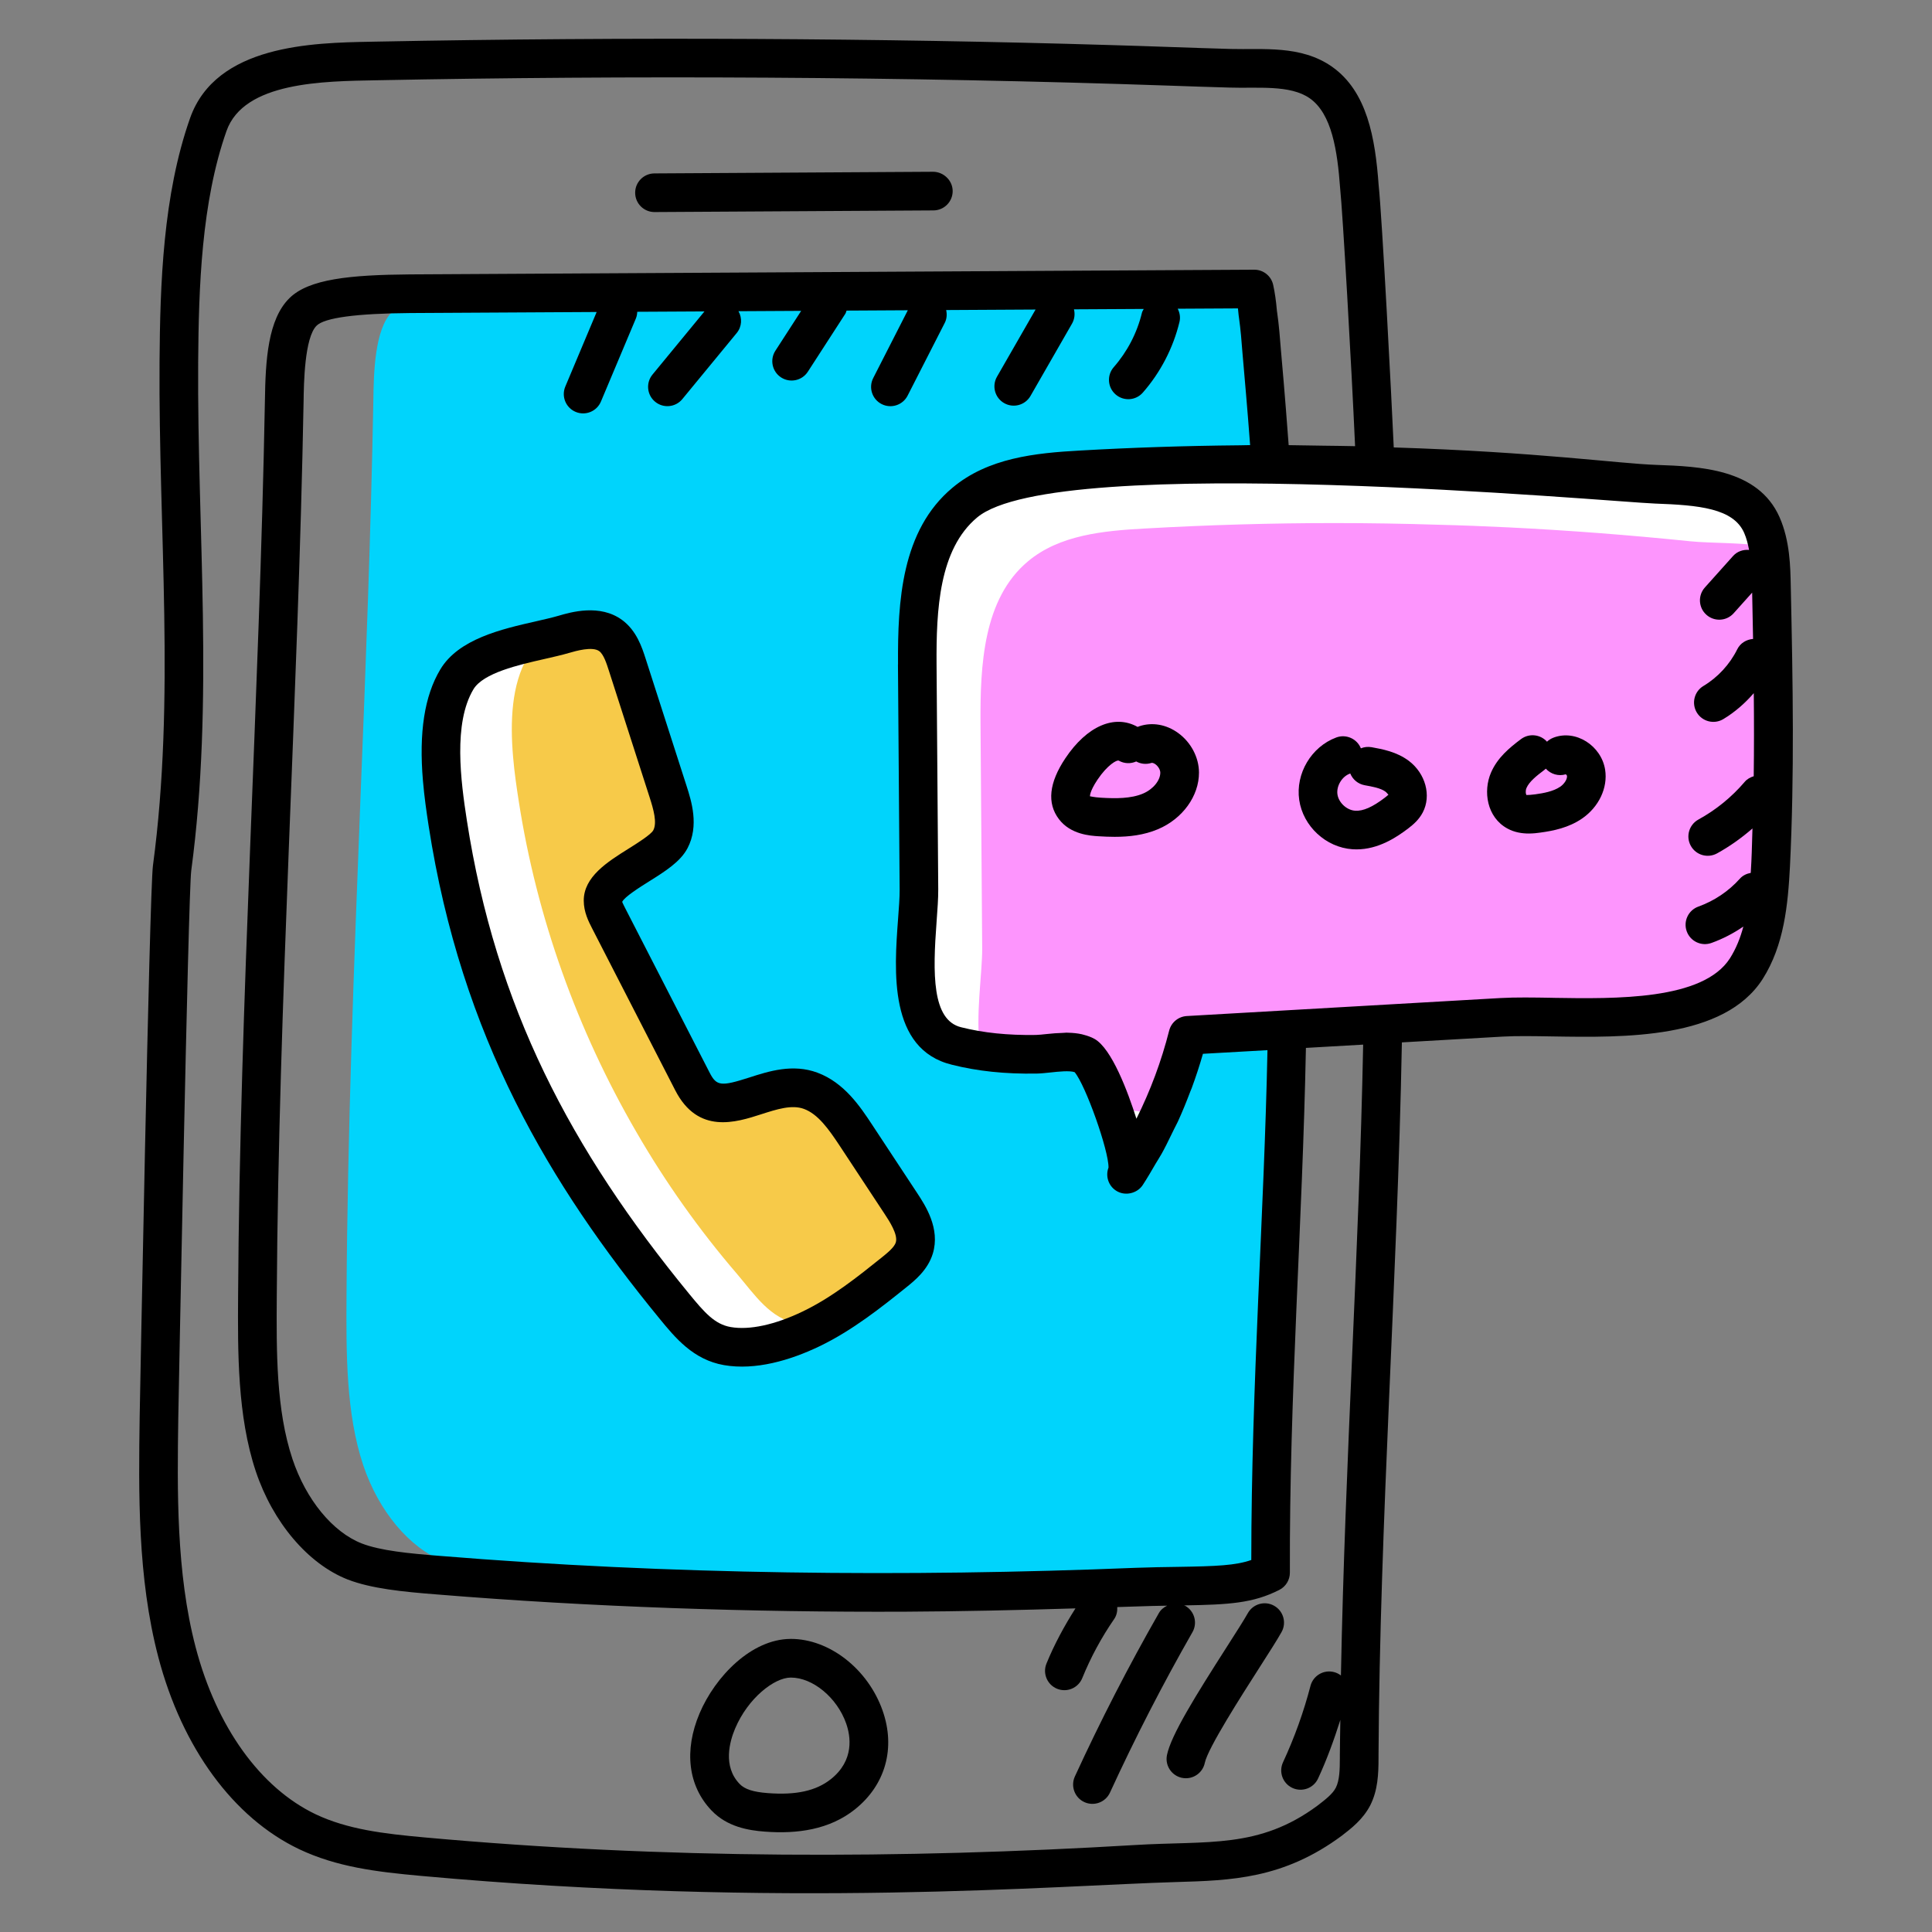
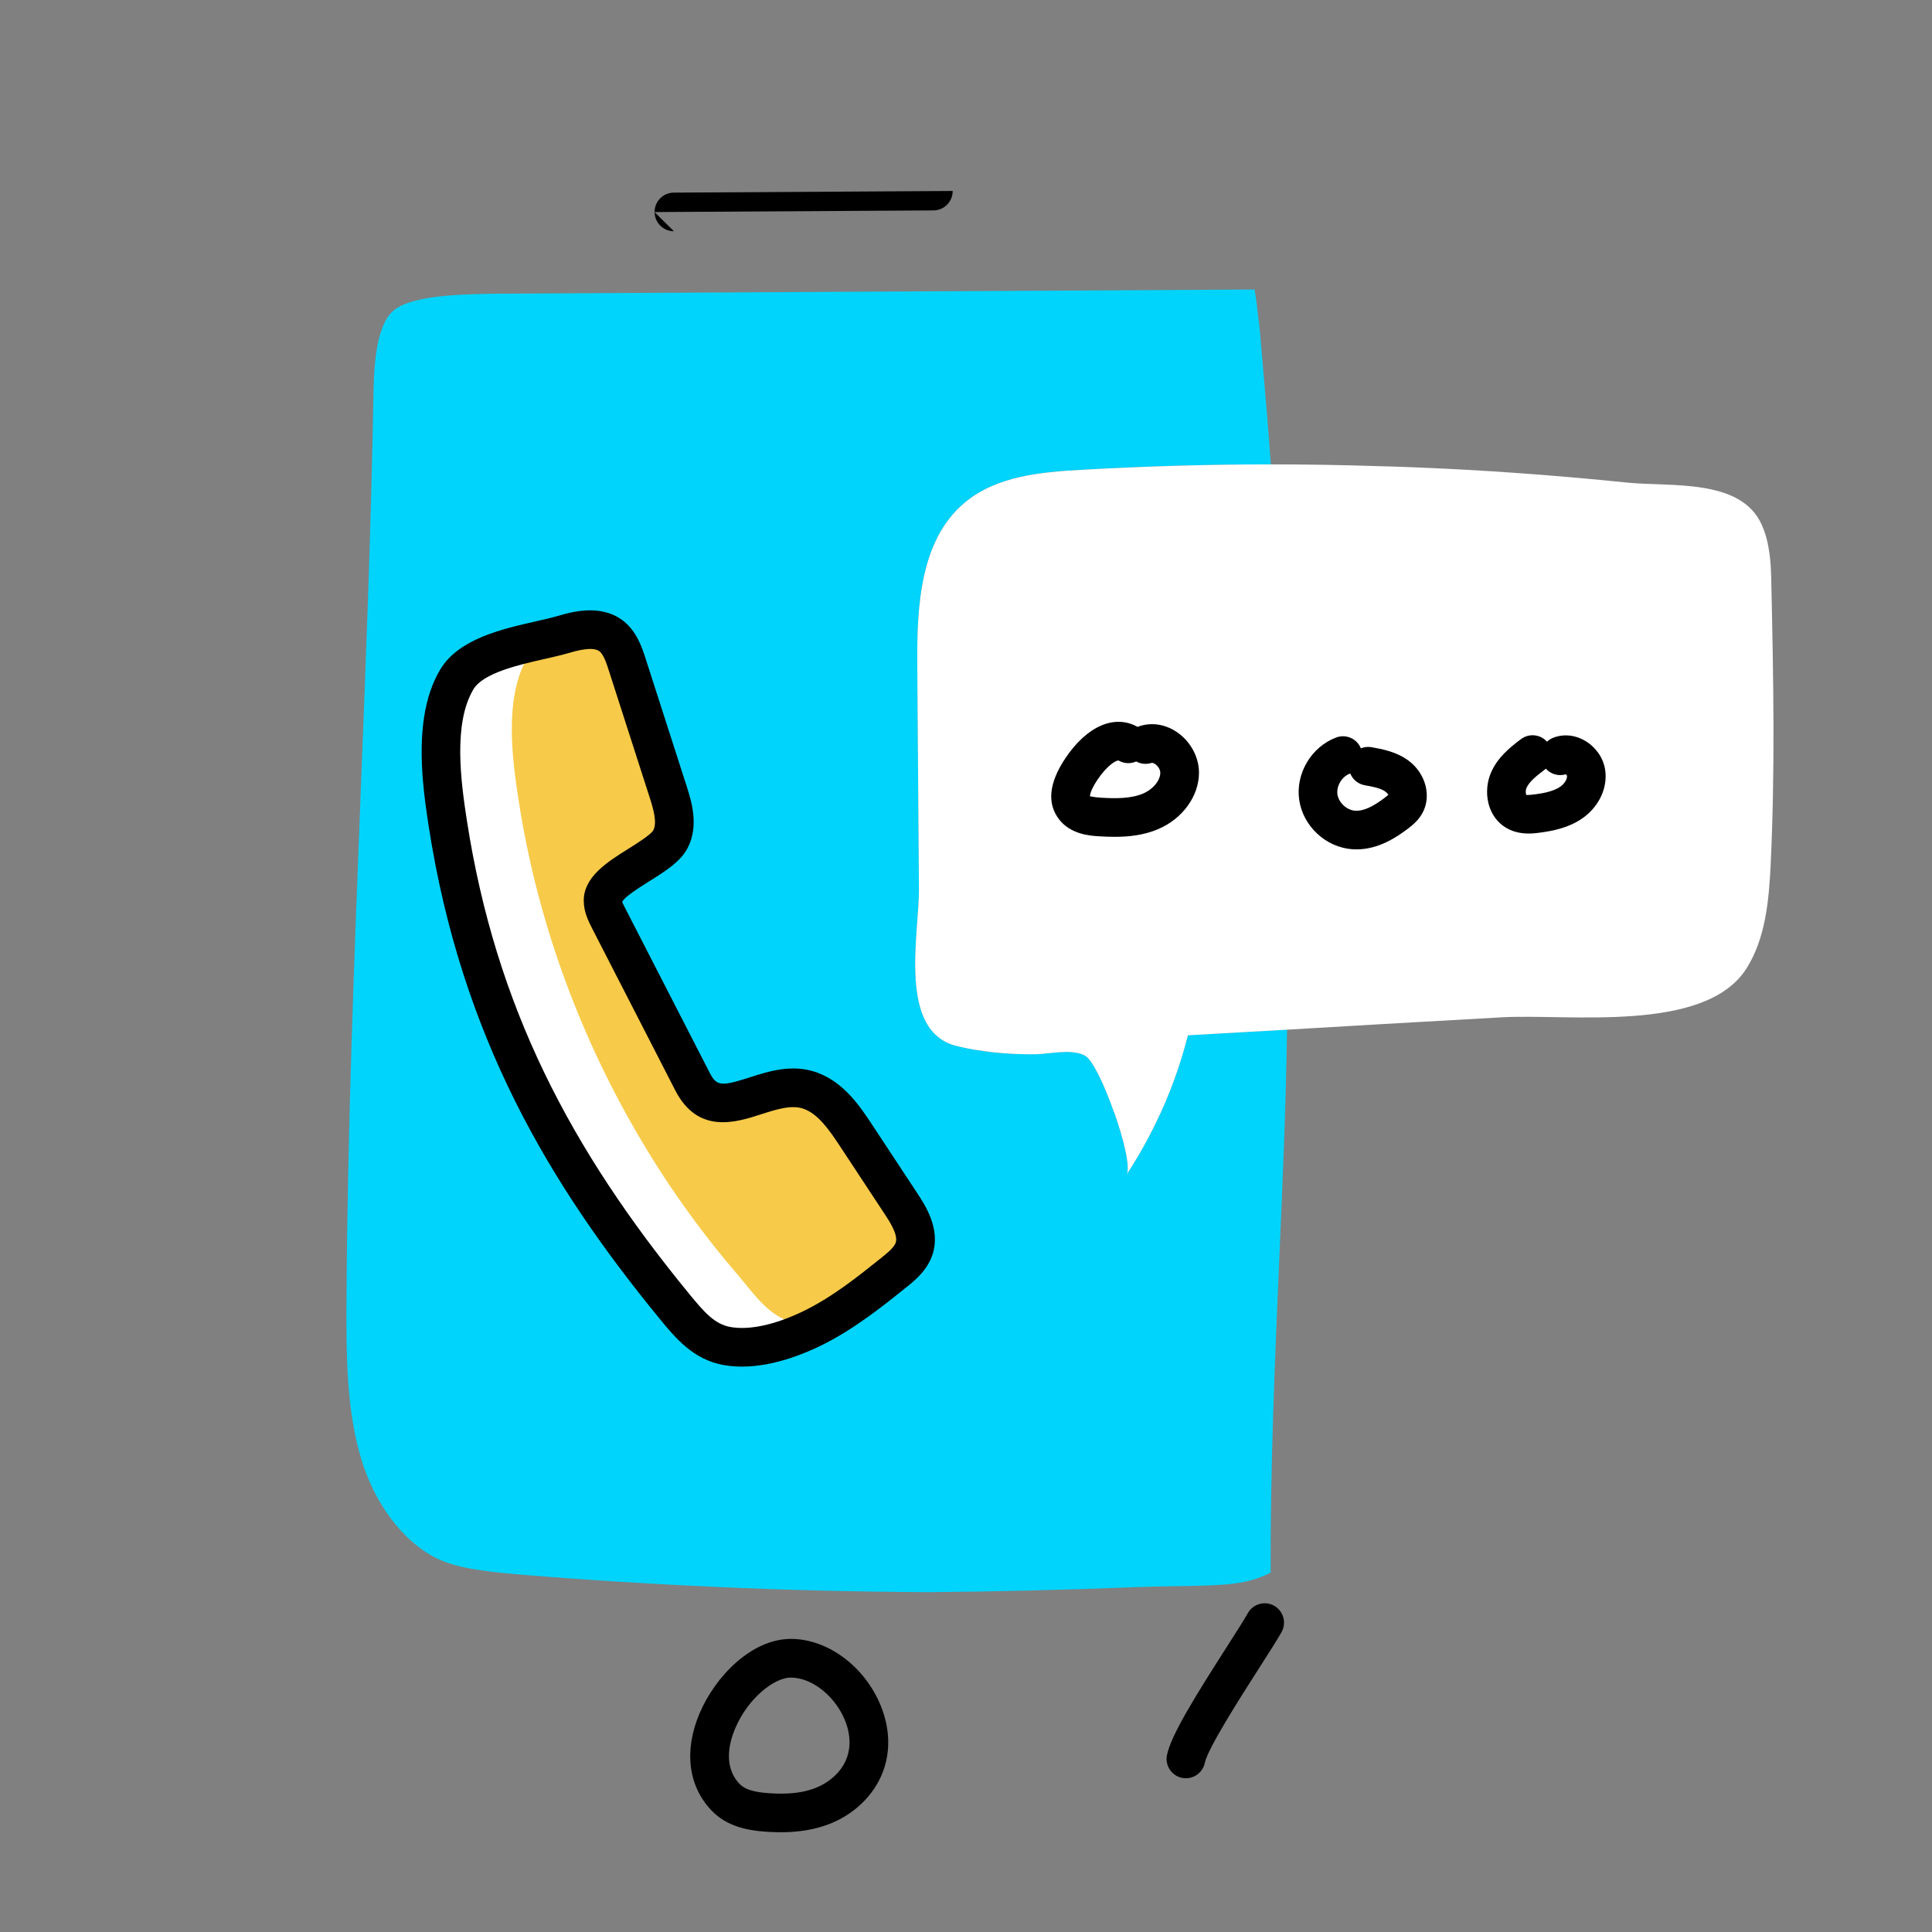
<svg xmlns="http://www.w3.org/2000/svg" id="Layer_1" height="512" viewBox="0 0 100 100" width="512">
  <rect x="0" y="0" width="100" height="100" fill="#808080" stroke="none" />
  <g id="Mobile_Communication">
    <g>
      <g>
        <path d="m66.622 53.296c0 .087 0 .175-.01.262-.058 3.806-.223 7.66-.388 11.397-.233 5.378-.476 10.931-.456 16.445-1.204.612-2.281.66-4.757.699-.699.01-1.417.019-2.184.049-3.631.146-7.242.233-10.737.262-3.737-.019-7.427-.107-11.019-.272-3.301-.146-6.602-.349-9.805-.612-1.718-.136-3.223-.291-4.301-.709-1.777-.699-3.369-2.602-4.165-4.98-.893-2.679-.883-5.786-.864-8.786.049-8.417.388-17.174.718-25.639.272-6.805.544-13.844.67-20.668.019-1.388.058-3.708.971-4.602.806-.796 3.145-.922 5.543-.942 0 0 27.872-.155 39.094-.214.049.262.116.65.165 1.194l.019.146c.087.612.136 1.233.185 1.854l.078.893c.146 1.65.282 3.301.398 4.961-3.272 0-6.543.097-9.805.282-2.126.116-4.407.33-6.038 1.699-2.311 1.932-2.476 5.359-2.456 8.368.029 3.883.058 7.776.087 11.659.01 2.291-1.116 7.349 1.952 8.096 1.349.34 2.728.447 4.116.427.738-.019 1.845-.301 2.534.078.786.437 2.563 5.504 2.145 6.145 1.184-1.806 2.126-3.767 2.777-5.825.146-.456.282-.913.398-1.379 1.709-.097 3.417-.194 5.136-.291z" fill="#00d4fc" />
      </g>
      <g>
        <path d="m91.65 44.773c-.097 1.854-.262 3.796-1.262 5.369-2.155 3.359-9.213 2.32-12.659 2.514-2.048.116-4.106.233-6.155.349-1.65.097-3.301.194-4.951.291-1.718.097-3.427.194-5.136.291-.398 1.563-.951 3.087-1.66 4.534-.447.922-.951 1.815-1.515 2.67.214-.33-.146-1.815-.65-3.243h-.01c-.476-1.369-1.097-2.689-1.485-2.903-.689-.379-1.796-.097-2.534-.078-.971.01-1.942-.039-2.902-.194-.408-.049-.816-.136-1.214-.233-3.068-.747-1.942-5.805-1.952-8.096-.029-3.883-.058-7.776-.087-11.659-.019-3.009.146-6.436 2.456-8.368 1.631-1.369 3.912-1.582 6.038-1.699 3.262-.184 6.534-.282 9.805-.282 1.806 0 3.602.029 5.407.087 1.204.029 2.417.078 3.621.136 3.136.155 6.271.398 9.397.718 2.233.233 5.912-.243 6.99 2.194.165.369.272.748.34 1.136.126.67.146 1.359.155 2.039.107 4.805.194 9.621-.039 14.426z" fill="#fff" />
      </g>
      <g>
-         <path d="m91.65 44.773c-.097 1.854-.262 3.796-1.262 5.369-2.155 3.359-9.213 2.32-12.659 2.514-2.048.116-4.106.233-6.155.349-1.65.097-3.301.194-4.951.291-1.718.097-3.427.194-5.136.291-.398 1.563-.951 3.087-1.66 4.534-.146-.223-.272-.379-.388-.437-.476-.262-1.155-.204-1.777-.136h-.01c-.476-1.369-1.097-2.689-1.485-2.903-.689-.379-1.796-.097-2.534-.078-.971.01-1.942-.039-2.902-.194-.253-1.796.116-3.99.107-5.291-.029-3.883-.058-7.776-.087-11.659-.019-3.009.146-6.436 2.456-8.368 1.631-1.369 3.912-1.582 6.039-1.699 3.262-.184 6.534-.282 9.805-.282 1.806 0 3.602.029 5.407.087 1.204.029 2.417.078 3.621.136 3.136.155 6.271.398 9.397.718 1.155.116 2.689.049 4.058.291.126.67.146 1.359.155 2.039.107 4.805.194 9.621-.039 14.426z" fill="#fd95fd" />
-       </g>
+         </g>
      <g>
        <path d="m47.322 64.597c-.165.534-.621.922-1.058 1.272-1.223.981-2.466 1.961-3.844 2.689-.146.087-.301.165-.447.233-1.262.602-2.903 1.126-4.33.883-1.456-.252-2.233-1.485-3.175-2.582-1.952-2.281-3.699-4.747-5.204-7.349-3.068-5.271-5.155-11.106-6.087-17.135-.107-.689-.223-1.466-.291-2.272-.155-1.806-.087-3.757.757-5.174.796-1.32 3.078-1.738 4.738-2.126.291-.068.563-.136.806-.204.806-.233 1.747-.427 2.427.068.466.34.67.942.845 1.495.709 2.194 1.417 4.388 2.126 6.592.252.796.505 1.709.116 2.446-.563 1.068-3.495 1.98-3.485 3.184 0 .35.165.67.32.981 1.437 2.796 2.874 5.582 4.301 8.378 1.359 2.641 3.835-.369 6.126.485 1.048.388 1.728 1.379 2.349 2.311.777 1.175 1.553 2.349 2.32 3.534.456.689.932 1.495.689 2.291z" fill="#fff" />
      </g>
      <g>
        <path d="m47.322 64.597c-.165.534-.621.922-1.058 1.272-1.223.981-2.466 1.961-3.844 2.689-.379.039-.748.019-1.107-.039-1.446-.252-2.233-1.485-3.175-2.592-1.951-2.272-3.699-4.738-5.203-7.339-3.058-5.271-5.155-11.106-6.087-17.135-.107-.689-.223-1.466-.291-2.281-.155-1.796-.087-3.747.757-5.165.243-.398.611-.718 1.068-.971.291-.068.563-.136.806-.204.806-.233 1.747-.427 2.427.068.466.34.67.942.845 1.495.709 2.194 1.417 4.388 2.126 6.592.252.796.505 1.709.116 2.446-.563 1.068-3.495 1.98-3.485 3.184 0 .35.165.67.32.981 1.437 2.796 2.874 5.582 4.301 8.378 1.359 2.641 3.835-.369 6.126.485 1.048.388 1.728 1.379 2.349 2.311.777 1.175 1.553 2.349 2.32 3.534.456.689.932 1.495.689 2.291z" fill="#f7ca49" />
      </g>
      <g>
-         <path d="m33.877 10.976c.112 0 14.335-.083 14.439-.085.552-.003.998-.454.994-1.006s-.478-.99-1.006-.994l-14.434.085c-.552.003-.998.454-.994 1.006.003.55.45.994 1 .994z" />
+         <path d="m33.877 10.976c.112 0 14.335-.083 14.439-.085.552-.003.998-.454.994-1.006l-14.434.085c-.552.003-.998.454-.994 1.006.003.55.45.994 1 .994z" />
        <path d="m40.935 84.83c-.007 0-.014 0-.021 0-2.021.011-3.896 1.946-4.704 3.852-.818 1.93-.592 3.764.621 5.031.809.846 1.901 1.028 2.763 1.092 1.671.126 3.334-.099 4.655-1.151 1.583-1.261 2.119-3.174 1.433-5.118-.759-2.151-2.752-3.707-4.747-3.707zm2.068 7.26c-.756.602-1.792.833-3.26.721-.76-.057-1.199-.2-1.466-.48v-0c-.869-.908-.514-2.187-.225-2.868.665-1.569 2.022-2.627 2.873-2.632h.011c1.136 0 2.391 1.04 2.86 2.372.232.658.438 1.908-.793 2.888z" />
        <path d="m42.311 55.522c-1.279-.476-2.524-.074-3.525.249-1.469.472-1.698.444-2.055-.25l-4.302-8.379c-.084-.165-.212-.414-.224-.461.108-.256.941-.777 1.388-1.058.835-.523 1.624-1.018 1.993-1.72.612-1.165.197-2.455-.05-3.226l-2.12-6.59c-.185-.574-.464-1.443-1.212-1.994-1.149-.847-2.654-.409-3.296-.221-.339.099-.74.189-1.168.287-1.785.406-4.006.912-4.952 2.494-.817 1.367-1.11 3.252-.896 5.764v0c.071.832.185 1.619.297 2.347 1.695 10.932 6.274 18.56 11.94 25.477.821 1.002 1.752 2.139 3.345 2.417 1.632.283 3.435-.252 4.931-.969 1.72-.824 3.254-2.054 4.486-3.042.45-.361 1.129-.906 1.391-1.759.397-1.303-.388-2.496-.81-3.137l-2.325-3.528c-.607-.921-1.439-2.183-2.836-2.701zm4.058 8.781c-.081.263-.456.563-.73.784-1.212.972-2.585 2.074-4.098 2.798-1.431.687-2.755.973-3.724.802-.819-.143-1.348-.744-2.142-1.713-6.151-7.5-10.014-14.86-11.511-24.515-.313-2.029-.712-5.019.34-6.78.507-.849 2.34-1.266 3.679-1.57.471-.107.912-.208 1.284-.317.328-.095 1.196-.348 1.55-.088.229.168.382.646.494.996l2.12 6.59c.196.61.388 1.294.184 1.683-.118.225-.848.682-1.285.956-1.087.681-2.32 1.454-2.315 2.689.001.597.252 1.083.434 1.438l4.301 8.378c1.178 2.295 3.146 1.661 4.448 1.241.815-.262 1.586-.51 2.216-.277.724.269 1.271 1.031 1.861 1.926l2.324 3.527c.224.34.691 1.049.568 1.452z" />
-         <path d="m92.689 30.329c-.018-.988-.042-2.341-.581-3.561-1.113-2.518-4.153-2.625-6.373-2.705-2.037-.072-6.084-.665-13.595-.904-.115-2.584-.601-11.887-.782-13.582-.176-2.422-.59-4.84-2.414-6.125-1.612-1.13-3.597-.872-5.245-.918-2.146-.06-4.298-.149-6.308-.204-11.559-.348-24.843-.431-37.95-.175l-.259.005c-2.992.057-8 .151-9.343 3.953-1.404 3.979-1.552 8.594-1.581 12.607-.059 8.847.823 17.38-.341 26.076-.186 1.396-.687 28.442-.688 28.543-.055 3.893-.118 8.306.965 12.433 1.231 4.694 3.886 8.317 7.286 9.94 1.957.927 4.01 1.175 6.299 1.383 18.743 1.703 32.976.496 39.085.32 2.861-.083 5.563-.16 8.583-2.396.489-.376 1.098-.845 1.476-1.574.396-.779.429-1.634.429-2.443v-.15c.067-12.186.974-24.443 1.209-36.898l5.225-.3c.7-.04 1.598-.025 2.549-.009 3.756.062 8.9.146 10.897-2.967 1.117-1.756 1.312-3.854 1.417-5.853 0-.001 0-.002 0-.004.229-4.729.153-9.363.04-14.492zm-23.28 56.395c-.104-.08-.224-.142-.359-.177-.535-.14-1.081.181-1.22.715-.353 1.354-.832 2.684-1.421 3.953-.233.501-.016 1.096.485 1.328.496.231 1.094.019 1.328-.485.456-.981.826-2.003 1.154-3.037-.007.609-.023 1.219-.026 1.826v.155c0 .59-.016 1.152-.208 1.53-.17.328-.532.606-.95.928-3.036 2.246-5.657 1.806-9.455 2.039-12.016.718-24.332.736-36.779-.396-2.094-.19-3.963-.412-5.621-1.197-2.865-1.368-5.128-4.518-6.21-8.642-1.014-3.863-.953-8.131-.899-11.898.001-.102.51-27.097.671-28.305 1.185-8.849.301-17.54.358-26.327.028-3.851.166-8.268 1.467-11.955.902-2.554 5.041-2.573 7.756-2.624 13.026-.256 27.318-.196 41.002.276 1.053.037 2.106.073 3.157.102 1.432.049 3.13-.162 4.155.556 1.142.804 1.429 2.702 1.572 4.667.132 1.231.582 9.066.773 13.338-.546-.014-1.091-.016-1.636-.025-.475-.008-.95-.018-1.425-.022-.126-.001-.251-.005-.377-.006-.215-2.891-.328-4.064-.402-4.935-.05-.643-.101-1.286-.19-1.906l-.015-.102c-.044-.517-.11-.973-.195-1.354-.101-.458-.507-.784-.976-.784-.118 0-41.922.233-43.705.243-3.107.025-5.235.24-6.234 1.227-1.12 1.096-1.243 3.221-1.272 5.298-.282 15.316-1.3 31.074-1.388 46.32-.019 2.926-.04 6.243.916 9.109.886 2.646 2.704 4.79 4.751 5.596 1.23.477 2.87.637 4.581.772 8.043.659 16.388.931 24.298.896 2.932-.015 5.873-.081 8.796-.171-.577.909-1.094 1.859-1.501 2.857-.208.512.038 1.095.549 1.303.514.209 1.096-.04 1.303-.549.438-1.076.994-2.106 1.653-3.06.13-.189.17-.406.159-.619.343-.013.692-.019 1.033-.033.533-.021 1.042-.031 1.549-.039-.17.085-.325.203-.426.38-1.567 2.741-3.03 5.588-4.35 8.461-.23.502-.01 1.096.491 1.326.501.23 1.095.011 1.326-.491 1.295-2.82 2.731-5.614 4.269-8.304.274-.479.107-1.09-.372-1.364-.021-.012-.046-.012-.068-.022 2.335-.039 3.575-.111 4.936-.802.337-.171.549-.517.547-.895-.032-9.232.651-17.998.83-27.159l2.963-.17c-.207 10.696-.937 21.52-1.151 32.655zm-22.931-52.331.087 11.656c.002.422-.038.943-.081 1.514-.2 2.687-.501 6.747 2.788 7.548 1.311.33 2.737.485 4.386.457.22-.005.47-.031.733-.059.391-.043.968-.104 1.232-.014.567.672 1.77 4.061 1.753 4.941-.162.423-.017.927.388 1.191.467.305 1.101.142 1.383-.288 0-.001.001-.002.002-.003.238-.363.453-.738.671-1.111.212-.363.278-.378.963-1.808.058-.122.127-.239.183-.362.235-.512.446-1.034.645-1.56.021-.057.049-.112.07-.169.216-.585.411-1.18.583-1.781l3.34-.189c-.172 8.505-.835 17.283-.837 26.389-.815.283-1.774.324-3.8.356-.697.01-1.414.02-2.18.049-11.91.482-24.128.356-36.053-.62-1.559-.123-3.04-.265-4.013-.642-1.507-.593-2.879-2.267-3.582-4.366-.851-2.551-.832-5.557-.813-8.463.088-15.159 1.107-31.032 1.388-46.299.013-.9.046-3.29.674-3.904.416-.411 2.047-.63 4.846-.653 0 0 4.039-.022 9.649-.054l-1.623 3.86c-.214.509.025 1.095.534 1.31.514.216 1.097-.029 1.31-.534l1.811-4.305c.047-.112.063-.227.069-.342 1.12-.006 2.284-.013 3.479-.019l-2.69 3.269c-.351.426-.29 1.057.137 1.407.429.354 1.06.286 1.407-.137l2.816-3.422c.271-.33.29-.778.09-1.128 1.07-.006 2.154-.012 3.246-.018l-1.335 2.064c-.3.463-.167 1.083.297 1.383.46.297 1.081.17 1.383-.297l1.938-2.996c.034-.052.043-.112.066-.167 1.064-.006 2.122-.012 3.171-.018l-1.792 3.511c-.251.492-.056 1.094.436 1.345.49.25 1.093.057 1.345-.436l1.923-3.767c.109-.214.12-.446.073-.664 1.602-.009 3.155-.018 4.627-.026l-1.997 3.477c-.275.479-.11 1.09.369 1.365.48.276 1.091.108 1.365-.369l2.15-3.744c.134-.234.16-.498.1-.74 1.301-.007 2.522-.014 3.612-.02-.033.066-.076.126-.094.201-.25 1.037-.755 2.009-1.458 2.812-.364.416-.322 1.047.094 1.411.413.362 1.046.324 1.411-.094.915-1.044 1.571-2.31 1.897-3.659.058-.241.013-.477-.091-.682 1.353-.008 2.435-.013 3.117-.017.012.106.023.222.035.349l.021.157c.084.59.131 1.19.178 1.799.107 1.248.247 2.775.396 4.771-.175.001-.354.009-.53.01-2.909.027-5.639.121-8.255.27-2.341.128-4.781.382-6.625 1.93-2.637 2.206-2.835 5.875-2.814 9.143zm33.888 17.253c-.988-.017-1.92-.031-2.695.012-2.022.116 2.364-.136-16.242.932-.436.025-.805.33-.913.752-.401 1.582-.969 3.107-1.695 4.562-.441-1.385-1.276-3.636-2.175-4.134-.178-.098-.366-.162-.556-.211-.032-.008-.063-.019-.095-.026-.22-.049-.445-.072-.671-.078-.043-.001-.085-.005-.128-.005-.05 0-.094.009-.145.01-.303.008-.602.031-.874.061-.205.021-.4.044-.561.048-1.457.022-2.717-.109-3.865-.398-1.524-.371-1.473-2.794-1.274-5.459.047-.63.088-1.205.086-1.673l-.087-11.658c-.018-2.811.127-5.948 2.099-7.596 4.106-3.446 32.9-.799 35.087-.721 2.271.081 4.053.244 4.614 1.514.121.275.196.574.255.885-.301-.024-.608.071-.825.312l-1.462 1.632c-.369.412-.334 1.044.077 1.412.41.368 1.043.335 1.412-.077l.958-1.069c.018.814.033 1.606.047 2.398-.339.028-.657.21-.819.537-.384.777-1.006 1.452-1.751 1.898-.473.284-.627.898-.343 1.372.285.474.9.626 1.372.343.592-.355 1.122-.818 1.578-1.344.015 1.452.015 2.885-.003 4.3-.173.055-.337.139-.463.287-.677.794-1.485 1.452-2.4 1.955-.484.266-.661.875-.395 1.358.268.488.879.658 1.358.395.661-.364 1.271-.801 1.835-1.291-.037 1.137-.031 1.355-.089 2.299-.209.039-.411.129-.563.3-.582.65-1.325 1.149-2.147 1.444-.52.187-.791.759-.604 1.279.187.521.76.791 1.279.604.586-.21 1.141-.499 1.653-.85-.157.591-.378 1.145-.696 1.646-1.393 2.172-5.894 2.097-9.179 2.044z" />
        <path d="m60.973 37.934c-.606-.438-1.333-.564-1.993-.347-.033.011-.066.023-.097.038-1.193-.669-2.626-.045-3.742 1.625-.845 1.265-.957 2.325-.332 3.148.604.797 1.622.86 2.057.887.272.017.55.029.83.029.747 0 1.511-.086 2.245-.396 1.271-.539 2.123-1.718 2.118-2.934-.002-.784-.418-1.569-1.085-2.05zm-1.812 3.142c-.627.265-1.416.259-2.172.213-.384-.023-.527-.072-.562-.072-.007 0-.01.001-.009.005-0-.002-.033-.234.386-.862.509-.762 1.01-1.044 1.104-.989.287.163.621.168.902.042.235.13.52.165.794.074.042-.01.122.014.198.069.147.106.255.289.255.436.001.407-.376.864-.897 1.084z" />
        <path d="m72.919 39.381c-.627-.472-1.377-.607-1.926-.706-.194-.034-.385-.011-.554.058-.203-.499-.767-.75-1.274-.561-1.291.479-2.116 1.869-1.918 3.232.198 1.362 1.383 2.46 2.756 2.553.071.005.141.007.209.007 1.121 0 2.056-.61 2.675-1.083.278-.212.562-.46.756-.831.454-.868.143-2.016-.724-2.67zm-1.246 1.911c-.625.478-1.121.701-1.534.67-.433-.029-.851-.417-.913-.845-.062-.429.229-.919.635-1.07.01-.003.019-.007.028-.011.125.307.399.545.75.608.389.07.831.149 1.076.334.087.066.135.17.16.139-.021.03-.088.089-.202.175z" />
        <path d="m80.396 38.186c-.124.048-.233.118-.324.204-.342-.384-.927-.447-1.347-.133-.601.452-1.214.958-1.55 1.731-.419.966-.217 2.314.846 2.895.376.207.774.26 1.109.26.242 0 .451-.028.595-.048.678-.092 1.465-.25 2.158-.724.875-.6 1.346-1.594 1.198-2.533-.194-1.232-1.514-2.106-2.685-1.653zm.357 2.537c-.348.237-.851.332-1.296.392-.222.03-.344.033-.403.033-.032.001-.045-0-.047.001-.034-.046-.059-.219.004-.364.142-.327.515-.625.917-.928.03-.022.058-.046.084-.071.253.283.653.405 1.033.292.027.02.055.053.061.073.026.167-.129.419-.353.573z" />
        <path d="m65.944 83.111c-.482-.268-1.092-.092-1.359.391-.18.325-.594.972-1.073 1.721-1.632 2.551-2.898 4.584-3.11 5.618-.127.621.348 1.201.98 1.201.465 0 .882-.326.979-.799.154-.752 1.898-3.477 2.835-4.941.519-.81.928-1.45 1.139-1.831.268-.483.092-1.092-.391-1.359z" />
      </g>
    </g>
  </g>
</svg>